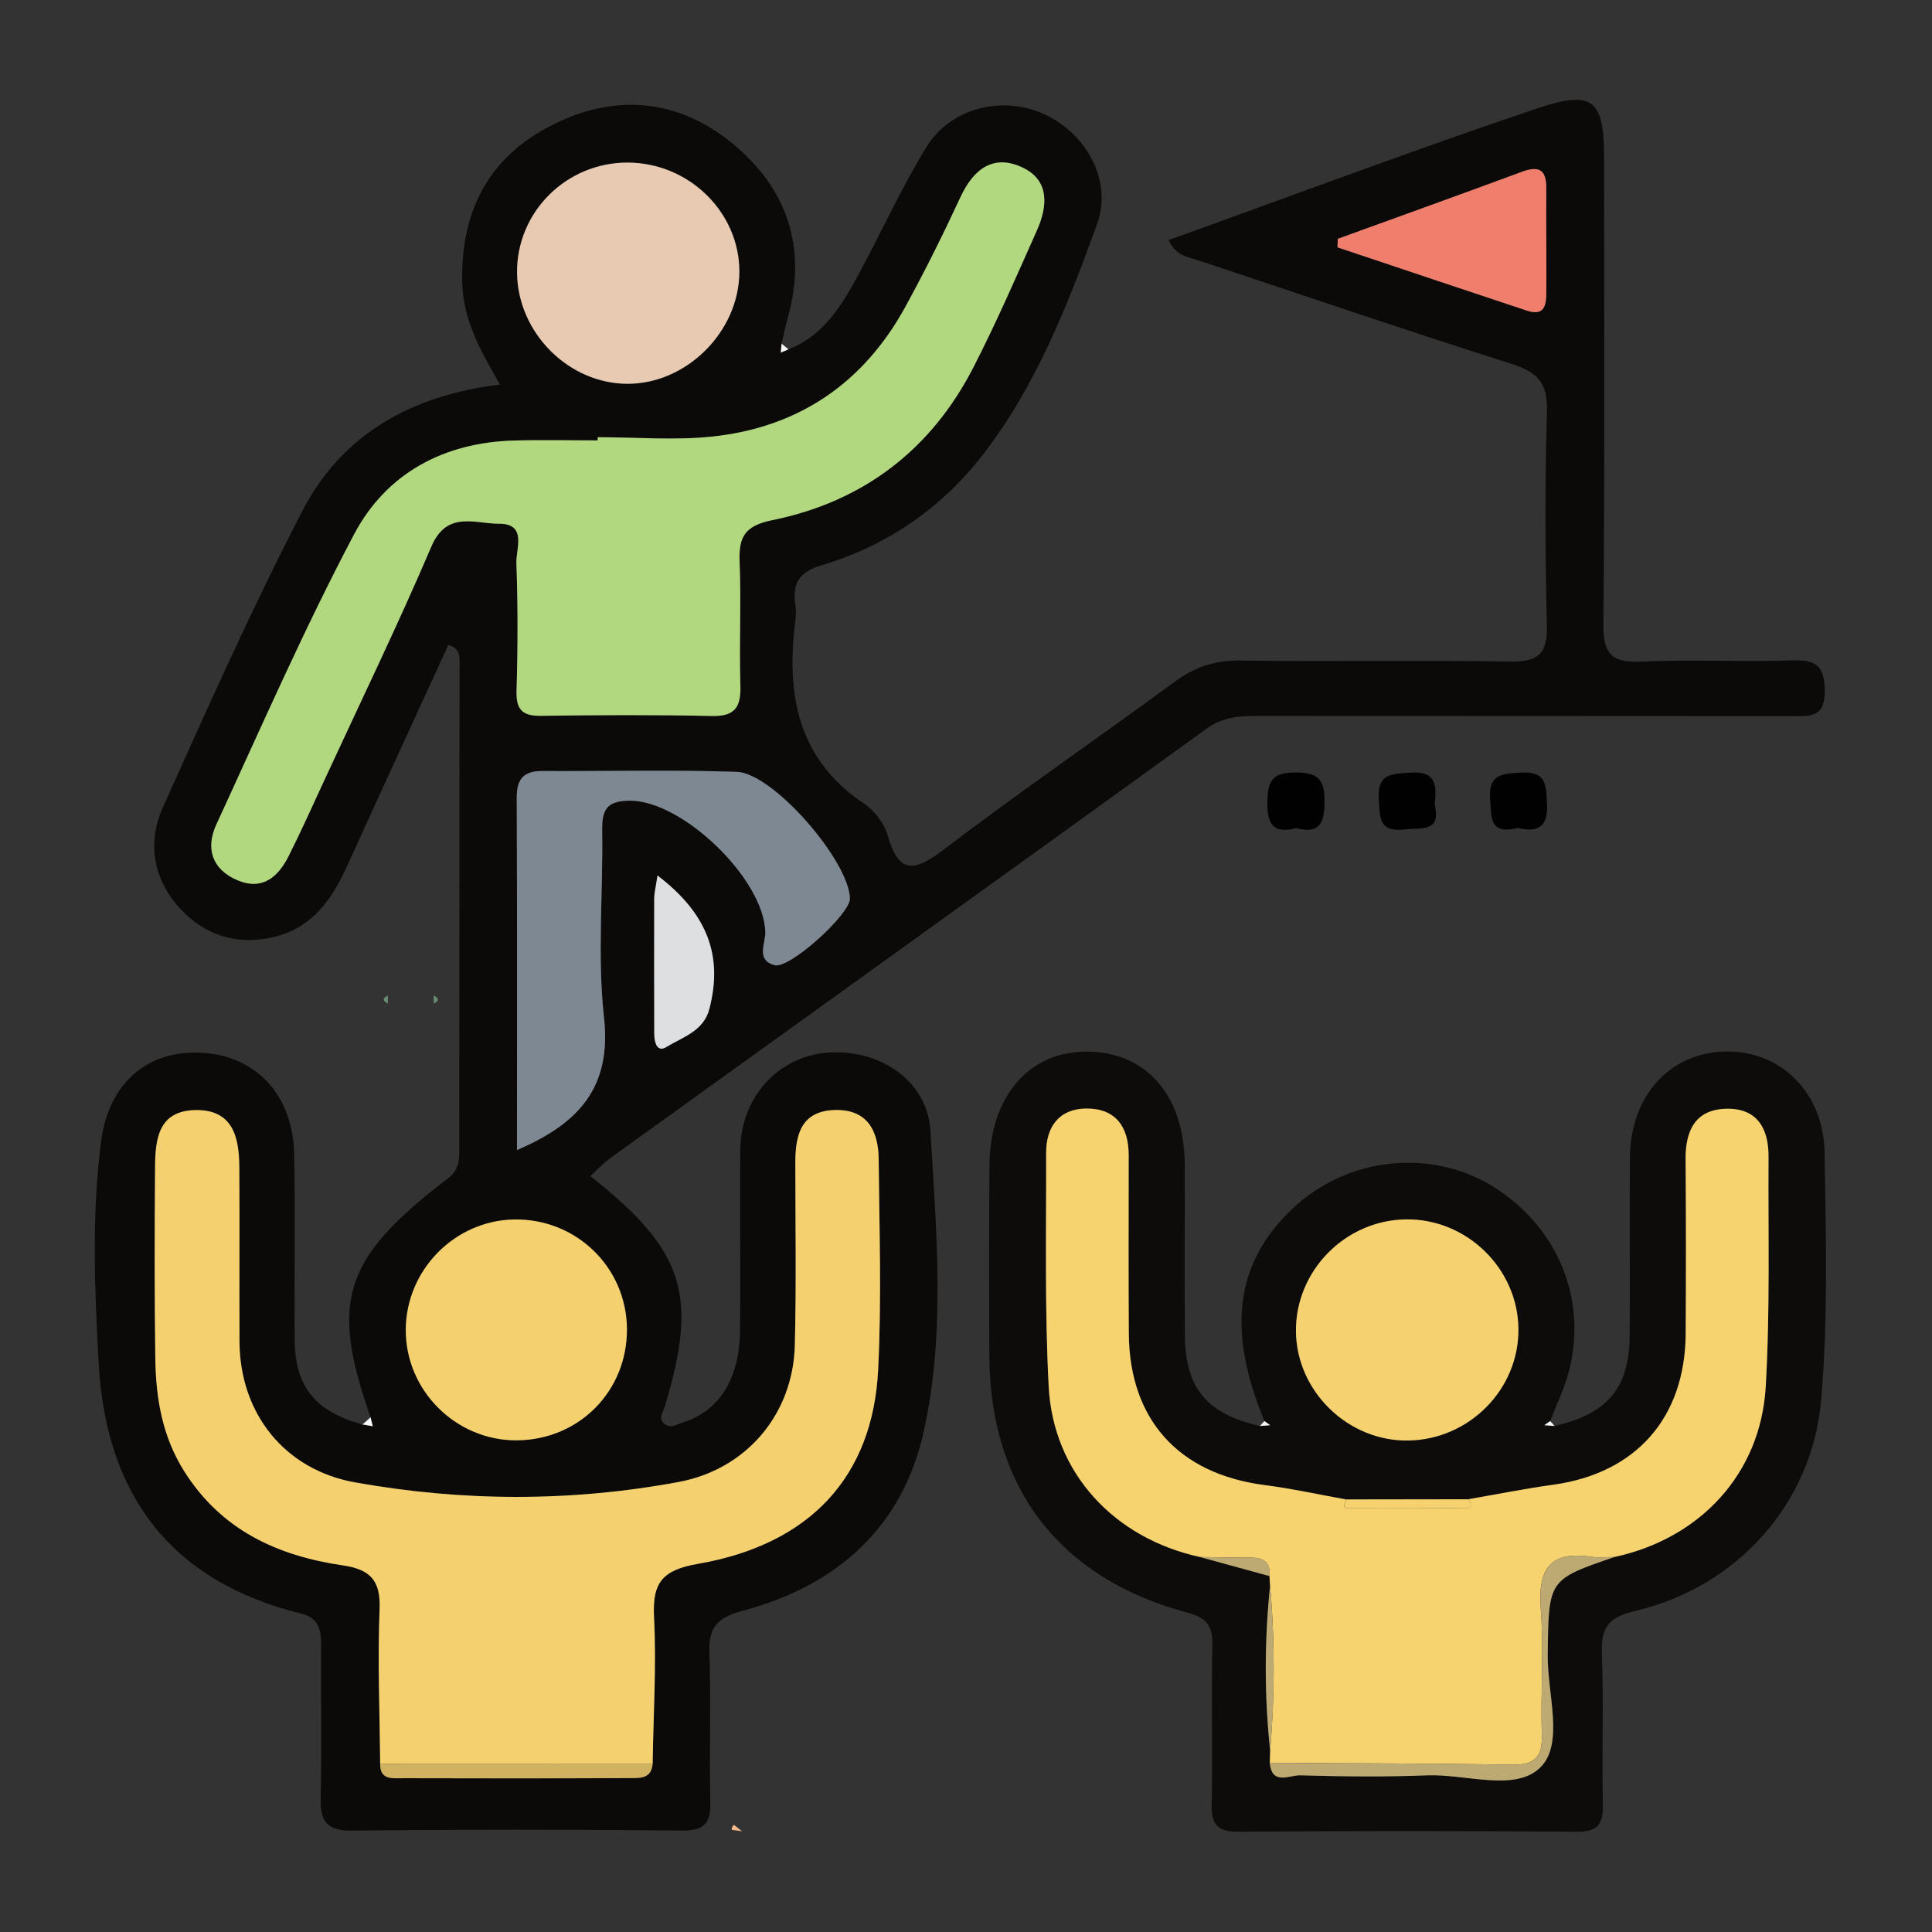
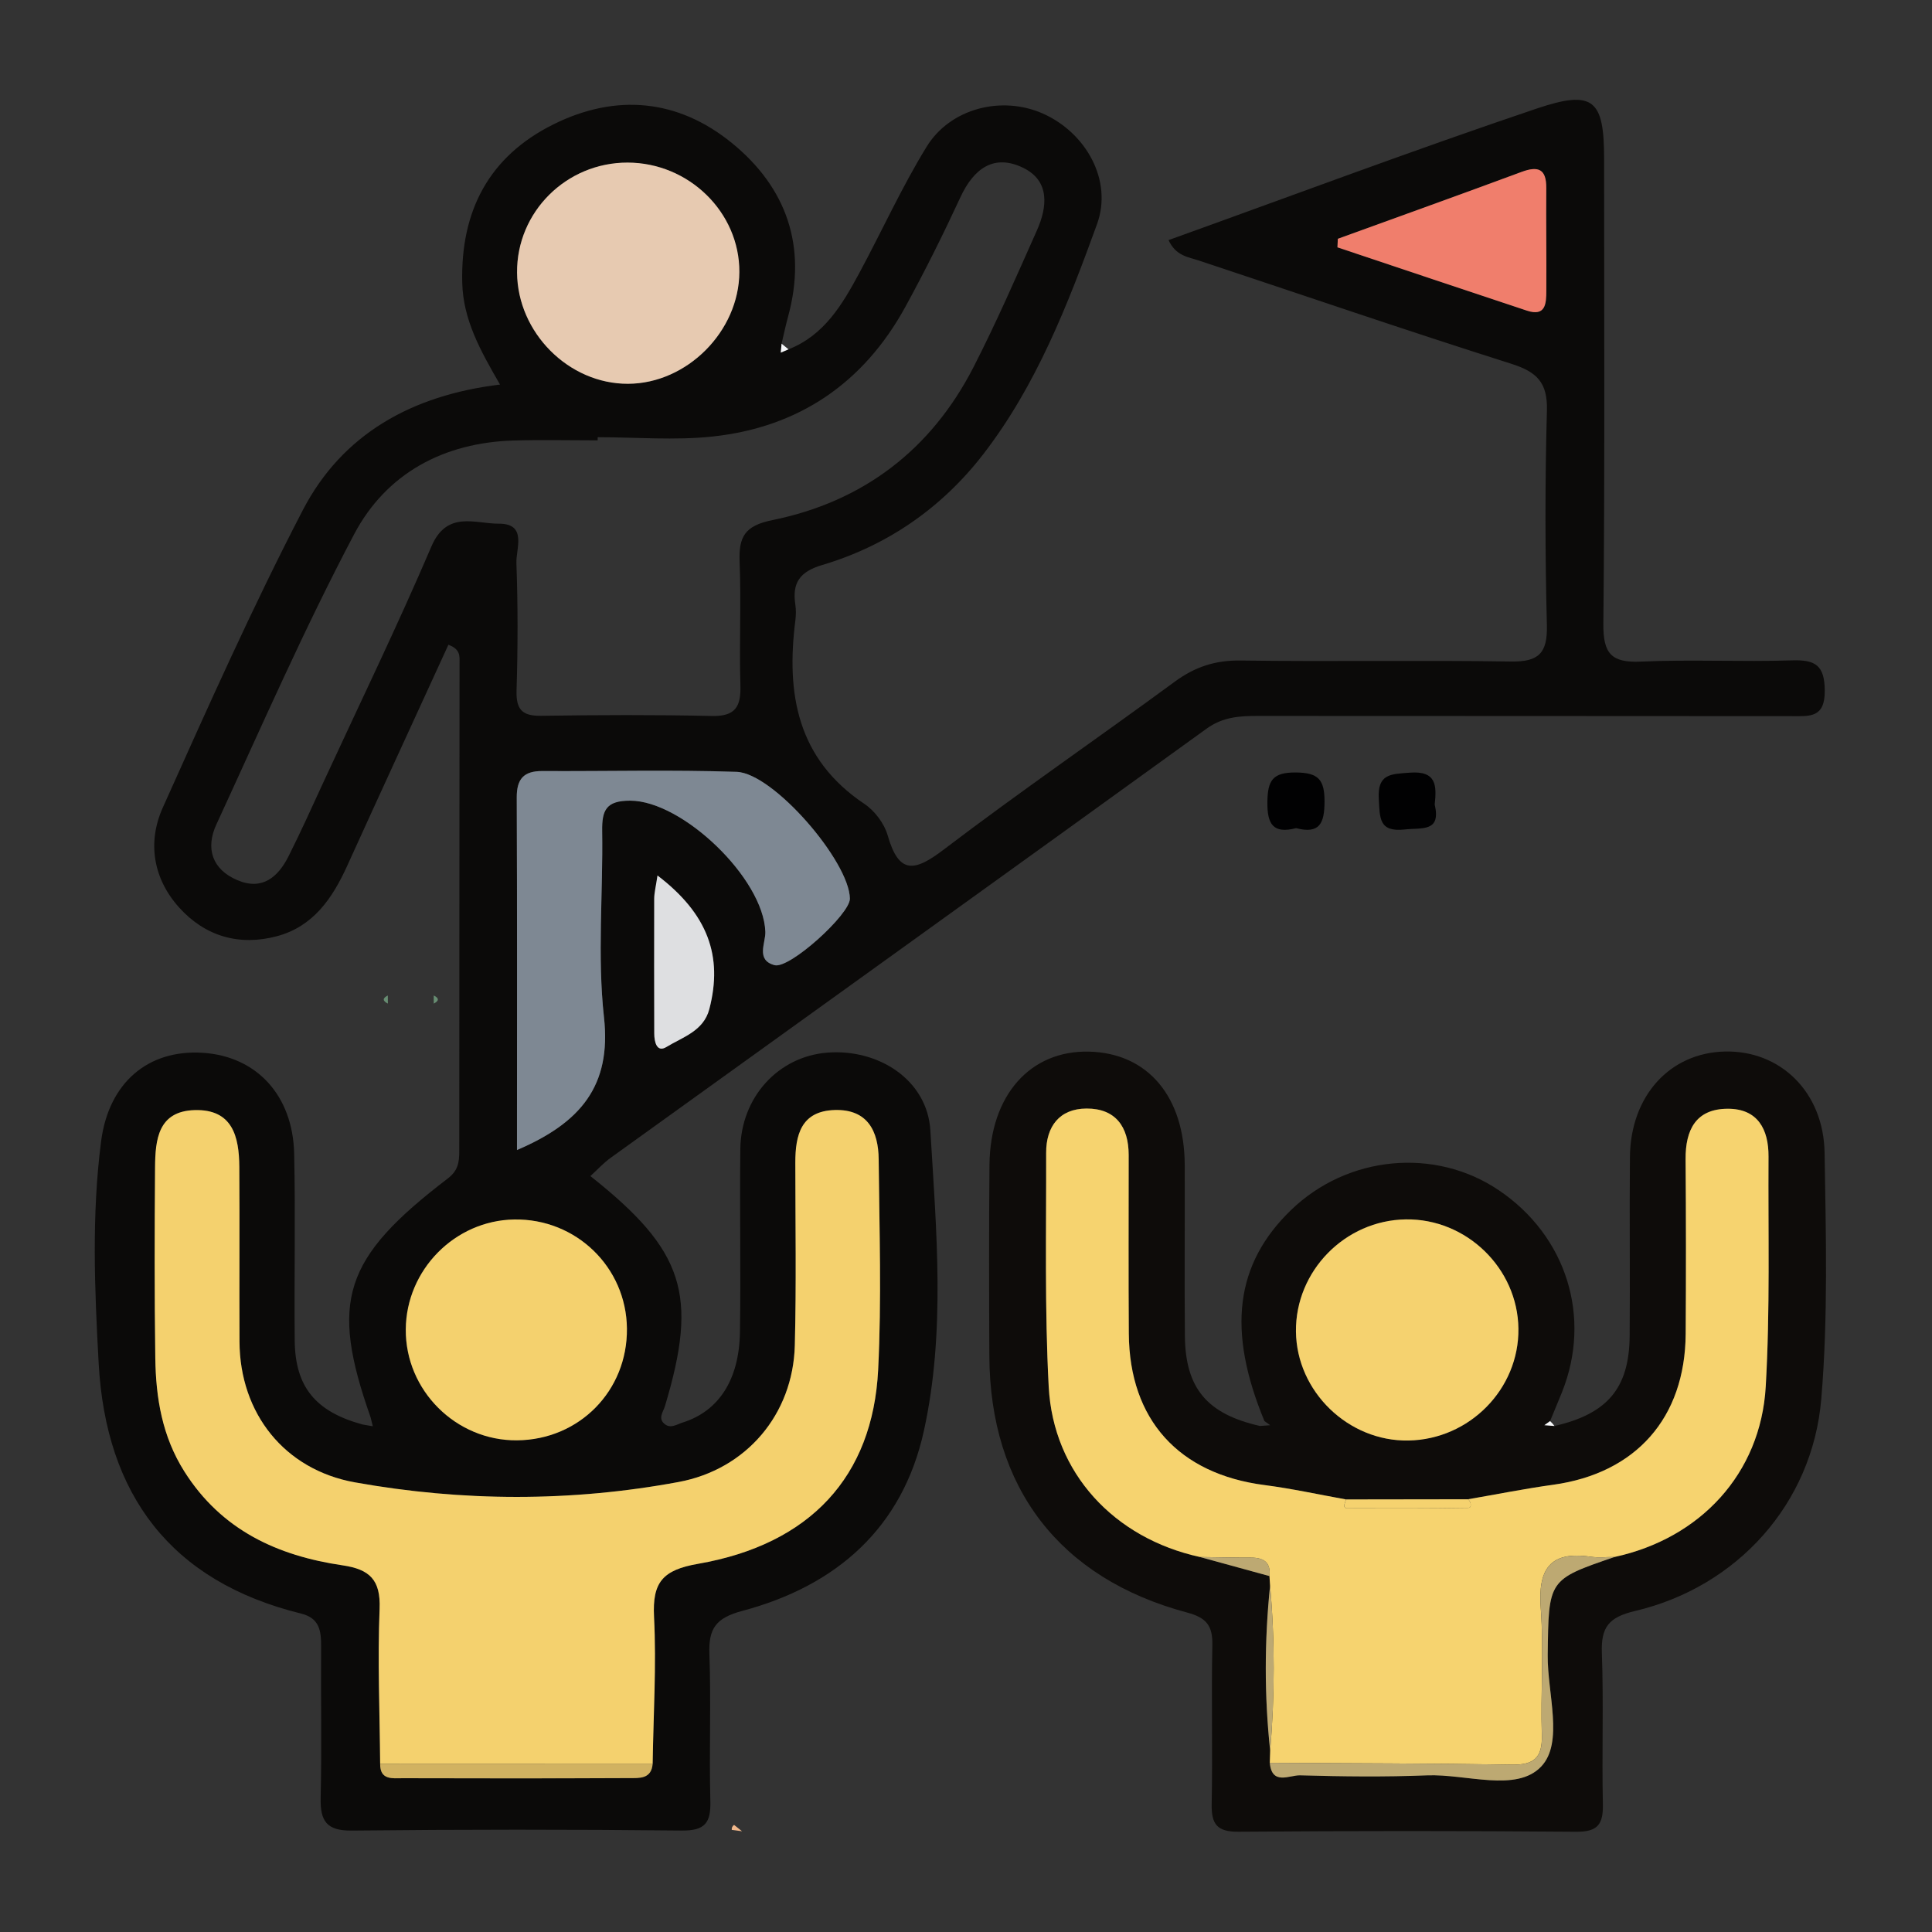
<svg xmlns="http://www.w3.org/2000/svg" version="1.1" id="Layer_1" x="0px" y="0px" width="360px" height="360px" viewBox="0 0 360 360" enable-background="new 0 0 360 360" xml:space="preserve">
  <rect x="0" y="0" width="360" height="360" fill="#333333" stroke="none" />
  <path fill="#F1B88B" d="M136.784,340.043c0.494,0.395,0.989,0.789,1.485,1.184c-0.641-0.084-1.28-0.17-1.918-0.254  C136.316,340.579,136.459,340.271,136.784,340.043z" />
  <path fill="#678D72" d="M80.822,187.005c0-0.503,0.001-1.008,0.001-1.513C81.866,185.998,81.813,186.503,80.822,187.005z" />
  <path fill="#678D72" d="M72.266,185.496c0.002,0.502,0.003,1.006,0.007,1.508C71.286,186.506,71.222,186.005,72.266,185.496z" />
  <g>
    <path fill="#0B0A09" d="M146.926,65.094c6.685-2.633,10.049-8.385,13.211-14.252c4.208-7.808,7.878-15.936,12.511-23.479   c4.438-7.226,14.021-9.572,21.624-6.225c8.039,3.534,13.113,12.434,10.14,20.633c-5.452,15.023-11.313,30.065-21.192,42.859   c-7.686,9.954-17.847,17.04-30.009,20.648c-4.181,1.24-5.626,3.315-5.014,7.359c0.146,0.966,0.132,1.986,0.008,2.959   c-1.735,13.66,0.321,25.8,12.851,34.189c1.929,1.291,3.714,3.651,4.346,5.862c2.089,7.333,5.002,6.801,10.438,2.667   c14.123-10.744,28.772-20.796,43.081-31.307c3.751-2.756,7.542-3.995,12.247-3.93c16.788,0.237,33.586-0.081,50.374,0.187   c5.186,0.083,6.826-1.558,6.698-6.76c-0.337-13.326-0.364-26.673,0.006-39.998c0.146-5.23-1.879-7.211-6.626-8.716   c-19.461-6.17-38.777-12.789-58.154-19.22c-2.051-0.68-4.365-0.865-5.721-3.83c22.947-8.253,45.646-16.77,68.607-24.513   c10.606-3.577,12.551-1.6,12.549,9.324c0,28.891,0.149,57.786-0.137,86.675c-0.053,5.549,1.463,7.307,7.004,7.055   c9.364-0.423,18.769,0.074,28.142-0.229c4.375-0.143,6.082,0.92,6.108,5.665c0.03,5.081-2.794,4.735-6.165,4.729   c-33.093-0.039-66.186-0.011-99.272-0.042c-3.471-0.002-6.646,0.127-9.757,2.377c-36.957,26.724-74.016,53.308-111.028,79.958   c-1.356,0.974-2.503,2.239-3.785,3.407c17.499,13.855,20.136,22.099,13.895,42.861c-0.341,1.131-1.326,2.239-0.102,3.303   c1.131,0.98,2.298,0.104,3.408-0.244c6.679-2.096,10.537-7.924,10.669-16.86c0.171-11.356-0.062-22.722,0.069-34.078   c0.109-9.677,7.07-17.259,16.194-17.983c9.564-0.759,18.654,5.09,19.216,14.502c1.113,18.652,2.854,37.535-1.215,56.008   c-3.981,18.085-16.329,28.854-33.804,33.505c-4.923,1.313-6.325,3.241-6.153,8.011c0.329,9.128-0.066,18.275,0.177,27.406   c0.108,4.056-0.962,5.566-5.333,5.52c-20.493-0.218-40.992-0.21-61.486,0.006c-4.709,0.049-5.893-1.785-5.795-6.092   c0.214-9.379,0.014-18.764,0.083-28.146c0.022-2.924-0.256-5.346-3.735-6.2c-24.328-5.99-36.359-22.175-37.711-46.588   c-0.761-13.779-1.329-27.636,0.449-41.388c1.421-10.994,8.792-17.168,18.956-16.514c9.983,0.643,16.78,7.893,17.021,18.805   c0.257,11.6-0.009,23.211,0.102,34.815c0.084,8.665,3.895,13.241,12.624,15.638c0.642,0.111,1.284,0.223,1.927,0.332   c-0.138-0.557-0.275-1.111-0.413-1.671c-7.625-21.649-5.105-29.61,14.389-44.504c1.907-1.457,2.133-3.008,2.133-5.054   c0-30.35,0.045-60.697,0.052-91.049c0-1.152,0.212-2.518-2.075-3.341c-6.268,13.681-12.602,27.421-18.861,41.195   c-2.742,6.032-6.31,11.298-13.088,13.109c-7.024,1.876-13.372,0.02-18.195-5.316c-4.872-5.388-5.987-12.164-3.072-18.654   c8.363-18.625,16.683-37.308,26.083-55.415C63.78,80.885,76.75,73.637,93.172,71.658c-3.688-6.371-6.876-12.102-7.041-18.985   c-0.318-13.346,4.956-23.517,16.992-29.499c11.661-5.795,23.207-4.715,33.261,3.479c10.202,8.316,14.04,19.296,10.454,32.376   c-0.454,1.657-0.805,3.34-1.203,5.012c-0.05,0.556-0.101,1.112-0.152,1.667C145.964,65.502,146.446,65.298,146.926,65.094z    M70.837,328.643c-0.052,3.114,2.338,2.699,4.179,2.703c14.075,0.049,28.149,0.041,42.223-0.021   c1.892-0.009,4.165,0.206,4.375-2.699c0.136-9.121,0.719-18.261,0.257-27.347c-0.328-6.447,1.599-8.736,8.203-9.885   c20.913-3.635,32.557-16.271,33.559-36.142c0.658-13.045,0.224-26.151,0.098-39.228c-0.048-5.252-2.069-9.367-8.186-9.188   c-6.292,0.185-7.35,4.665-7.346,9.802c0.005,11.353,0.197,22.711-0.095,34.051c-0.333,12.865-9.042,23.117-21.666,25.461   c-20.067,3.726-40.237,3.658-60.295,0.067c-13.145-2.353-21.458-12.868-21.514-26.213c-0.045-10.858,0.035-21.716-0.036-32.573   c-0.036-5.619-1.245-10.781-8.33-10.578c-6.826,0.196-7.328,5.547-7.368,10.662c-0.093,11.844-0.12,23.688,0.044,35.534   c0.102,7.433,1.276,14.595,5.416,21.14c6.908,10.927,17.346,15.707,29.489,17.488c5.043,0.739,7.108,2.705,6.89,8.112   C70.346,309.391,70.759,319.021,70.837,328.643z M111.37,81.468c0,0.196-0.001,0.392-0.001,0.587   c-5.186,0-10.373-0.121-15.554,0.023c-13.131,0.363-23.836,6.121-29.843,17.499c-9.303,17.624-17.303,35.944-25.658,54.058   c-2.041,4.42-0.812,8.374,3.938,10.381c4.638,1.962,7.574-0.604,9.529-4.49c2.324-4.617,4.432-9.339,6.603-14.032   c6.717-14.533,13.709-28.95,20.001-43.665c2.894-6.769,8.153-4.224,12.563-4.248c5.34-0.03,3.178,4.66,3.277,7.352   c0.292,7.892,0.267,15.803,0.028,23.696c-0.106,3.525,0.988,4.802,4.554,4.75c10.616-0.154,21.237-0.204,31.848,0.034   c4.381,0.097,5.43-1.738,5.309-5.724c-0.231-7.647,0.159-15.314-0.146-22.956c-0.186-4.669,0.907-6.761,6.103-7.817   c16.906-3.434,29.595-13.108,37.494-28.532c4.263-8.323,7.999-16.918,11.806-25.466c1.954-4.391,2.42-9.204-2.541-11.634   c-5.453-2.671-9.238,0.119-11.705,5.438c-3.211,6.925-6.614,13.777-10.281,20.47c-7.772,14.182-19.854,22.427-35.895,24.146   C125.73,82.098,118.517,81.468,111.37,81.468z M96.332,214.289c11.825-5.053,17.629-11.938,16.214-24.717   c-1.265-11.441-0.156-23.135-0.34-34.714c-0.063-3.906,0.739-5.678,5.24-5.666c9.731,0.023,24.813,14.474,25.165,24.429   c0.073,2.093-1.822,5.265,1.715,6.223c2.796,0.758,14.07-9.488,14.039-12.392c-0.078-6.914-14.259-23.4-21.106-23.63   c-12.061-0.407-24.144-0.086-36.216-0.149c-3.436-0.017-4.77,1.458-4.755,4.92C96.376,170.229,96.332,191.865,96.332,214.289z    M116.819,247.559c-0.113-11.439-9.487-20.514-20.997-20.324c-11.052,0.178-20.131,9.375-20.211,20.476   c-0.085,11.362,9.345,20.769,20.725,20.674C107.943,268.285,116.932,259.146,116.819,247.559z M116.942,30.297   c-11.415-0.016-20.679,9.202-20.595,20.491c0.081,11.196,9.624,20.762,20.673,20.725c10.994-0.037,20.693-9.773,20.746-20.829   C137.821,39.57,128.369,30.313,116.942,30.297z M249.284,44.496c-0.022,0.531-0.048,1.061-0.07,1.589   c11.765,3.935,23.522,7.888,35.296,11.792c3.531,1.171,3.608-1.374,3.624-3.666c0.044-6.39-0.059-12.784-0.009-19.175   c0.023-3.545-1.48-4.164-4.614-3C272.126,36.259,260.698,40.354,249.284,44.496z M122.515,163.138   c-0.295,2.025-0.607,3.184-0.612,4.342c-0.031,8.371-0.002,16.738,0.008,25.107c0.002,1.563,0.476,3.599,2.267,2.503   c3.006-1.84,6.922-2.947,7.993-7.057C134.747,178.166,131.888,170.281,122.515,163.138z" />
    <path fill="#0E0C0A" d="M289.652,265.713c9.859-2.263,13.93-7.027,14.011-16.785c0.098-11.109-0.06-22.217,0.052-33.328   c0.109-11.416,7.444-19.447,17.734-19.666c10.287-0.215,18.355,7.526,18.537,18.877c0.245,15.287,0.665,30.662-0.617,45.862   c-1.649,19.563-15.717,35.038-34.684,39.507c-4.936,1.159-6.373,3.026-6.201,7.821c0.34,9.37-0.021,18.761,0.189,28.138   c0.085,3.737-0.912,5.217-4.951,5.182c-20.984-0.176-41.971-0.17-62.953-0.004c-3.996,0.031-5.064-1.4-4.99-5.168   c0.195-9.871-0.078-19.754,0.125-29.625c0.074-3.605-1.115-5.09-4.682-6.043c-23.82-6.358-36.771-23.304-36.873-47.883   c-0.051-11.852-0.084-23.701,0.026-35.552c0.122-12.979,7.615-21.379,18.601-21.088c10.899,0.289,17.735,8.369,17.781,21.108   c0.039,10.615-0.064,21.232,0.029,31.85c0.086,9.796,4.15,14.57,14.002,16.797c0.633-0.051,1.264-0.099,1.895-0.146   c-0.354-0.258-0.713-0.516-1.072-0.771c-7.006-16.922-5.448-29.266,4.966-39.331c10.521-10.164,26.812-11.713,38.705-3.68   c12.624,8.521,17.362,23.67,11.772,37.629c-0.724,1.8-1.478,3.587-2.217,5.384c-0.355,0.253-0.712,0.511-1.068,0.767   C288.396,265.614,289.023,265.664,289.652,265.713z M273.568,279.367c-7.586,0.011-15.172,0.021-22.758,0.031   c-5.054-0.905-10.082-2.02-15.17-2.676c-15.994-2.063-25.183-12.173-25.297-28.218c-0.078-11.093-0.021-22.187-0.025-33.282   c0-5.271-2.452-8.686-7.856-8.66c-5.043,0.021-7.534,3.35-7.524,8.23c0.033,14.536-0.291,29.104,0.478,43.605   c0.851,16.074,12.187,28.233,28.183,31.728c4.315,1.185,8.635,2.371,12.952,3.556c0.034,0.588,0.072,1.176,0.112,1.762   c-1.061,10.271-1.087,20.541,0.018,30.81c-0.022,0.74-0.049,1.483-0.07,2.228c0.386,4.265,3.689,2.271,5.625,2.326   c7.887,0.223,15.787,0.316,23.666,0.004c7.281-0.291,16.639,3.224,21.263-1.629c4.267-4.474,1.146-13.662,1.229-20.764   c0.172-14.063,0.047-14.063,12.442-18.29c15.964-3.446,27.243-15.511,28.188-31.739c0.827-14.257,0.436-28.584,0.521-42.88   c0.028-5.081-2.011-8.919-7.598-8.905c-5.937,0.014-7.896,3.94-7.854,9.41c0.082,10.852,0.088,21.704,0.018,32.555   c-0.112,15.646-9.272,25.957-24.655,28.094C284.132,277.396,278.861,278.457,273.568,279.367z M262.445,268.42   c11.373-0.199,20.619-9.604,20.49-20.838c-0.127-11.257-9.688-20.533-20.982-20.37c-11.325,0.162-20.587,9.624-20.471,20.897   C241.602,259.289,251.23,268.618,262.445,268.42z" />
    <path fill="#010102" d="M267.336,149.912c1.213,5.178-2.363,4.29-5.57,4.647c-4.877,0.544-4.634-2.166-4.847-5.65   c-0.295-4.766,2.267-4.665,5.772-4.934C267.695,143.59,267.711,146.397,267.336,149.912z" />
    <path fill="#010102" d="M241.514,154.313c-4.307,1.106-5.408-0.744-5.354-4.906c0.055-3.987,0.986-5.501,5.293-5.466   c4.182,0.033,5.363,1.304,5.354,5.407C246.797,153.404,245.9,155.456,241.514,154.313z" />
-     <path fill="#010102" d="M282.813,154.288c-5.328,1.28-4.896-1.929-5.146-5.34c-0.334-4.681,2.095-4.758,5.688-4.981   c4.78-0.294,4.713,2.212,4.905,5.738C288.518,154.402,286.24,155.084,282.813,154.288z" />
    <path fill="#F4D16E" d="M70.837,328.643c-0.079-9.621-0.491-19.254-0.104-28.853c0.218-5.407-1.846-7.373-6.89-8.113   c-12.142-1.78-22.58-6.559-29.489-17.487c-4.14-6.545-5.313-13.707-5.416-21.14c-0.165-11.846-0.138-23.69-0.045-35.534   c0.041-5.115,0.542-10.466,7.367-10.662c7.086-0.205,8.296,4.959,8.332,10.578c0.07,10.857-0.01,21.715,0.035,32.573   c0.059,13.345,8.372,23.86,21.515,26.213c20.059,3.591,40.228,3.657,60.295-0.067c12.625-2.344,21.333-12.596,21.666-25.461   c0.292-11.34,0.1-22.698,0.095-34.051c-0.004-5.137,1.055-9.617,7.346-9.802c6.116-0.179,8.138,3.935,8.185,9.188   c0.125,13.074,0.56,26.183-0.098,39.228c-1.002,19.871-12.645,32.507-33.559,36.142c-6.605,1.147-8.531,3.438-8.203,9.885   c0.461,9.088-0.121,18.226-0.257,27.347C104.689,328.631,87.763,328.637,70.837,328.643z" />
-     <path fill="#B1D87F" d="M111.37,81.468c7.146,0,14.36,0.63,21.426-0.128c16.04-1.719,28.122-9.963,35.895-24.146   c3.666-6.692,7.07-13.544,10.28-20.47c2.466-5.318,6.253-8.109,11.705-5.438c4.963,2.43,4.495,7.242,2.541,11.634   c-3.806,8.548-7.543,17.143-11.805,25.467c-7.897,15.425-20.589,25.098-37.494,28.532c-5.196,1.056-6.289,3.148-6.103,7.818   c0.305,7.642-0.087,15.309,0.146,22.955c0.121,3.986-0.93,5.821-5.309,5.724c-10.612-0.236-21.233-0.187-31.849-0.034   c-3.566,0.051-4.661-1.225-4.554-4.75c0.238-7.894,0.262-15.805-0.029-23.696c-0.099-2.691,2.063-7.382-3.276-7.351   c-4.41,0.023-9.67-2.521-12.563,4.248c-6.291,14.715-13.283,29.131-20.001,43.664c-2.169,4.694-4.278,9.417-6.603,14.033   c-1.955,3.885-4.89,6.451-9.53,4.49c-4.748-2.008-5.977-5.961-3.937-10.382c8.355-18.114,16.354-36.434,25.658-54.056   c6.009-11.38,16.714-17.137,29.844-17.5c5.181-0.144,10.369-0.022,15.554-0.022C111.367,81.859,111.37,81.664,111.37,81.468z" />
    <path fill="#7E8893" d="M96.332,214.289c0-22.424,0.044-44.06-0.044-65.695c-0.015-3.46,1.319-4.936,4.755-4.92   c12.072,0.063,24.156-0.258,36.216,0.149c6.848,0.229,21.028,16.717,21.106,23.63c0.033,2.903-11.242,13.148-14.039,12.392   c-3.539-0.958-1.643-4.129-1.715-6.223c-0.353-9.955-15.435-24.406-25.165-24.429c-4.501-0.012-5.303,1.76-5.24,5.666   c0.184,11.578-0.925,23.272,0.34,34.714C113.961,202.352,108.157,209.238,96.332,214.289z" />
    <path fill="#F4D16E" d="M116.819,247.559c0.112,11.59-8.876,20.728-20.483,20.824c-11.38,0.096-20.809-9.313-20.725-20.674   c0.081-11.1,9.16-20.298,20.211-20.475C107.333,227.045,116.707,236.118,116.819,247.559z" />
    <path fill="#E7CAB1" d="M116.942,30.297c11.425,0.017,20.878,9.273,20.826,20.387c-0.054,11.055-9.753,20.793-20.747,20.829   c-11.049,0.037-20.592-9.529-20.673-20.725C96.265,39.499,105.528,30.281,116.942,30.297z" />
    <path fill="#F07E6C" d="M249.284,44.496c11.413-4.143,22.842-8.237,34.227-12.458c3.134-1.164,4.64-0.545,4.614,3.001   c-0.05,6.39,0.053,12.785,0.009,19.175c-0.016,2.292-0.093,4.837-3.624,3.666c-11.773-3.904-23.531-7.856-35.296-11.792   C249.236,45.558,249.264,45.027,249.284,44.496z" />
    <path fill="#DEDFE1" d="M122.515,163.138c9.373,7.143,12.231,15.03,9.656,24.896c-1.071,4.108-4.987,5.217-7.993,7.057   c-1.791,1.097-2.264-0.937-2.267-2.503c-0.01-8.369-0.04-16.737-0.008-25.107C121.908,166.322,122.22,165.162,122.515,163.138z" />
    <path fill="#D1B261" d="M70.837,328.643c16.926-0.009,33.852-0.012,50.777-0.018c-0.21,2.904-2.483,2.693-4.375,2.699   c-14.073,0.063-28.148,0.068-42.223,0.021C73.175,331.342,70.785,331.759,70.837,328.643z" />
    <path fill="#F7F8FA" d="M146.926,65.094c-0.48,0.205-0.962,0.408-1.442,0.613c0.051-0.556,0.103-1.112,0.152-1.667   C146.065,64.391,146.496,64.742,146.926,65.094z" />
-     <path fill="#F7F8FA" d="M69.053,264.092c0.137,0.561,0.273,1.114,0.413,1.672c-0.643-0.109-1.285-0.222-1.927-0.334   C68.043,264.986,68.547,264.538,69.053,264.092z" />
    <path fill="#F6D36F" d="M236.607,328.48c0.022-0.744,0.047-1.487,0.07-2.229c0.864-10.273,0.898-20.542-0.018-30.809   c-0.04-0.586-0.078-1.176-0.112-1.762c0.282-2.601-1.12-3.442-3.47-3.438c-3.161,0.007-6.321-0.076-9.485-0.118   c-15.995-3.493-27.329-15.65-28.181-31.727c-0.77-14.504-0.444-29.068-0.477-43.606c-0.012-4.88,2.48-8.211,7.523-8.231   c5.402-0.021,7.855,3.395,7.857,8.662c0.002,11.096-0.053,22.19,0.024,33.284c0.112,16.044,9.302,26.152,25.298,28.216   c5.086,0.658,10.115,1.77,15.17,2.676c-0.123,0.41-0.293,0.813-0.35,1.236c-0.018,0.119,0.279,0.41,0.438,0.41   c7.563,0.018,15.133,0.051,22.694-0.076c0.691-0.011,0.563-1.052-0.026-1.604c5.293-0.91,10.563-1.971,15.885-2.706   c15.383-2.136,24.543-12.447,24.654-28.093c0.071-10.852,0.067-21.705-0.017-32.557c-0.042-5.469,1.917-9.396,7.854-9.408   c5.587-0.017,7.626,3.823,7.598,8.904c-0.084,14.297,0.308,28.623-0.521,42.881c-0.943,16.229-12.224,28.293-28.188,31.738   c-1.473-0.01-2.973,0.166-4.421-0.046c-7.632-1.12-9.854,2.323-9.308,9.614c0.588,7.841-0.047,15.767,0.197,23.644   c0.128,4.248-1.525,5.554-5.622,5.485C266.661,328.57,251.634,328.574,236.607,328.48z" />
    <path fill="#F5D26F" d="M262.445,268.42c-11.215,0.198-20.846-9.131-20.963-20.309c-0.116-11.275,9.146-20.734,20.471-20.896   c11.296-0.164,20.854,9.11,20.982,20.37C283.064,258.816,273.818,268.221,262.445,268.42z" />
    <path fill="#BDA972" d="M236.607,328.48c15.025,0.094,30.054,0.09,45.074,0.345c4.096,0.067,5.748-1.237,5.623-5.485   c-0.244-7.877,0.389-15.803-0.199-23.643c-0.549-7.293,1.677-10.735,9.308-9.615c1.448,0.212,2.948,0.036,4.422,0.045   c-12.396,4.227-12.271,4.229-12.442,18.289c-0.084,7.104,3.035,16.292-1.229,20.766c-4.624,4.851-13.982,1.338-21.262,1.629   c-7.881,0.313-15.782,0.22-23.668-0.006C240.298,330.751,236.993,332.744,236.607,328.48z" />
    <path fill="#BDA972" d="M236.663,295.443c0.914,10.268,0.881,20.535,0.017,30.81C235.575,315.984,235.602,305.716,236.663,295.443z   " />
    <path fill="#F5D26F" d="M273.568,279.367c0.591,0.549,0.719,1.592,0.024,1.604c-7.561,0.127-15.13,0.094-22.694,0.076   c-0.156,0-0.453-0.294-0.436-0.412c0.057-0.421,0.225-0.826,0.348-1.236C258.396,279.389,265.982,279.378,273.568,279.367z" />
    <path fill="#BDA972" d="M223.598,290.127c3.162,0.042,6.322,0.122,9.483,0.116c2.351-0.005,3.753,0.84,3.47,3.438   C232.23,292.498,227.914,291.313,223.598,290.127z" />
-     <path fill="#F7F8FA" d="M235.611,264.798c0.359,0.253,0.719,0.513,1.072,0.771c-0.631,0.047-1.262,0.097-1.895,0.146   C235.034,265.381,235.309,265.074,235.611,264.798z" />
    <path fill="#F7F8FA" d="M289.652,265.713c-0.629-0.049-1.256-0.099-1.883-0.148c0.355-0.254,0.711-0.514,1.066-0.767   C289.143,265.074,289.41,265.379,289.652,265.713z" />
  </g>
</svg>